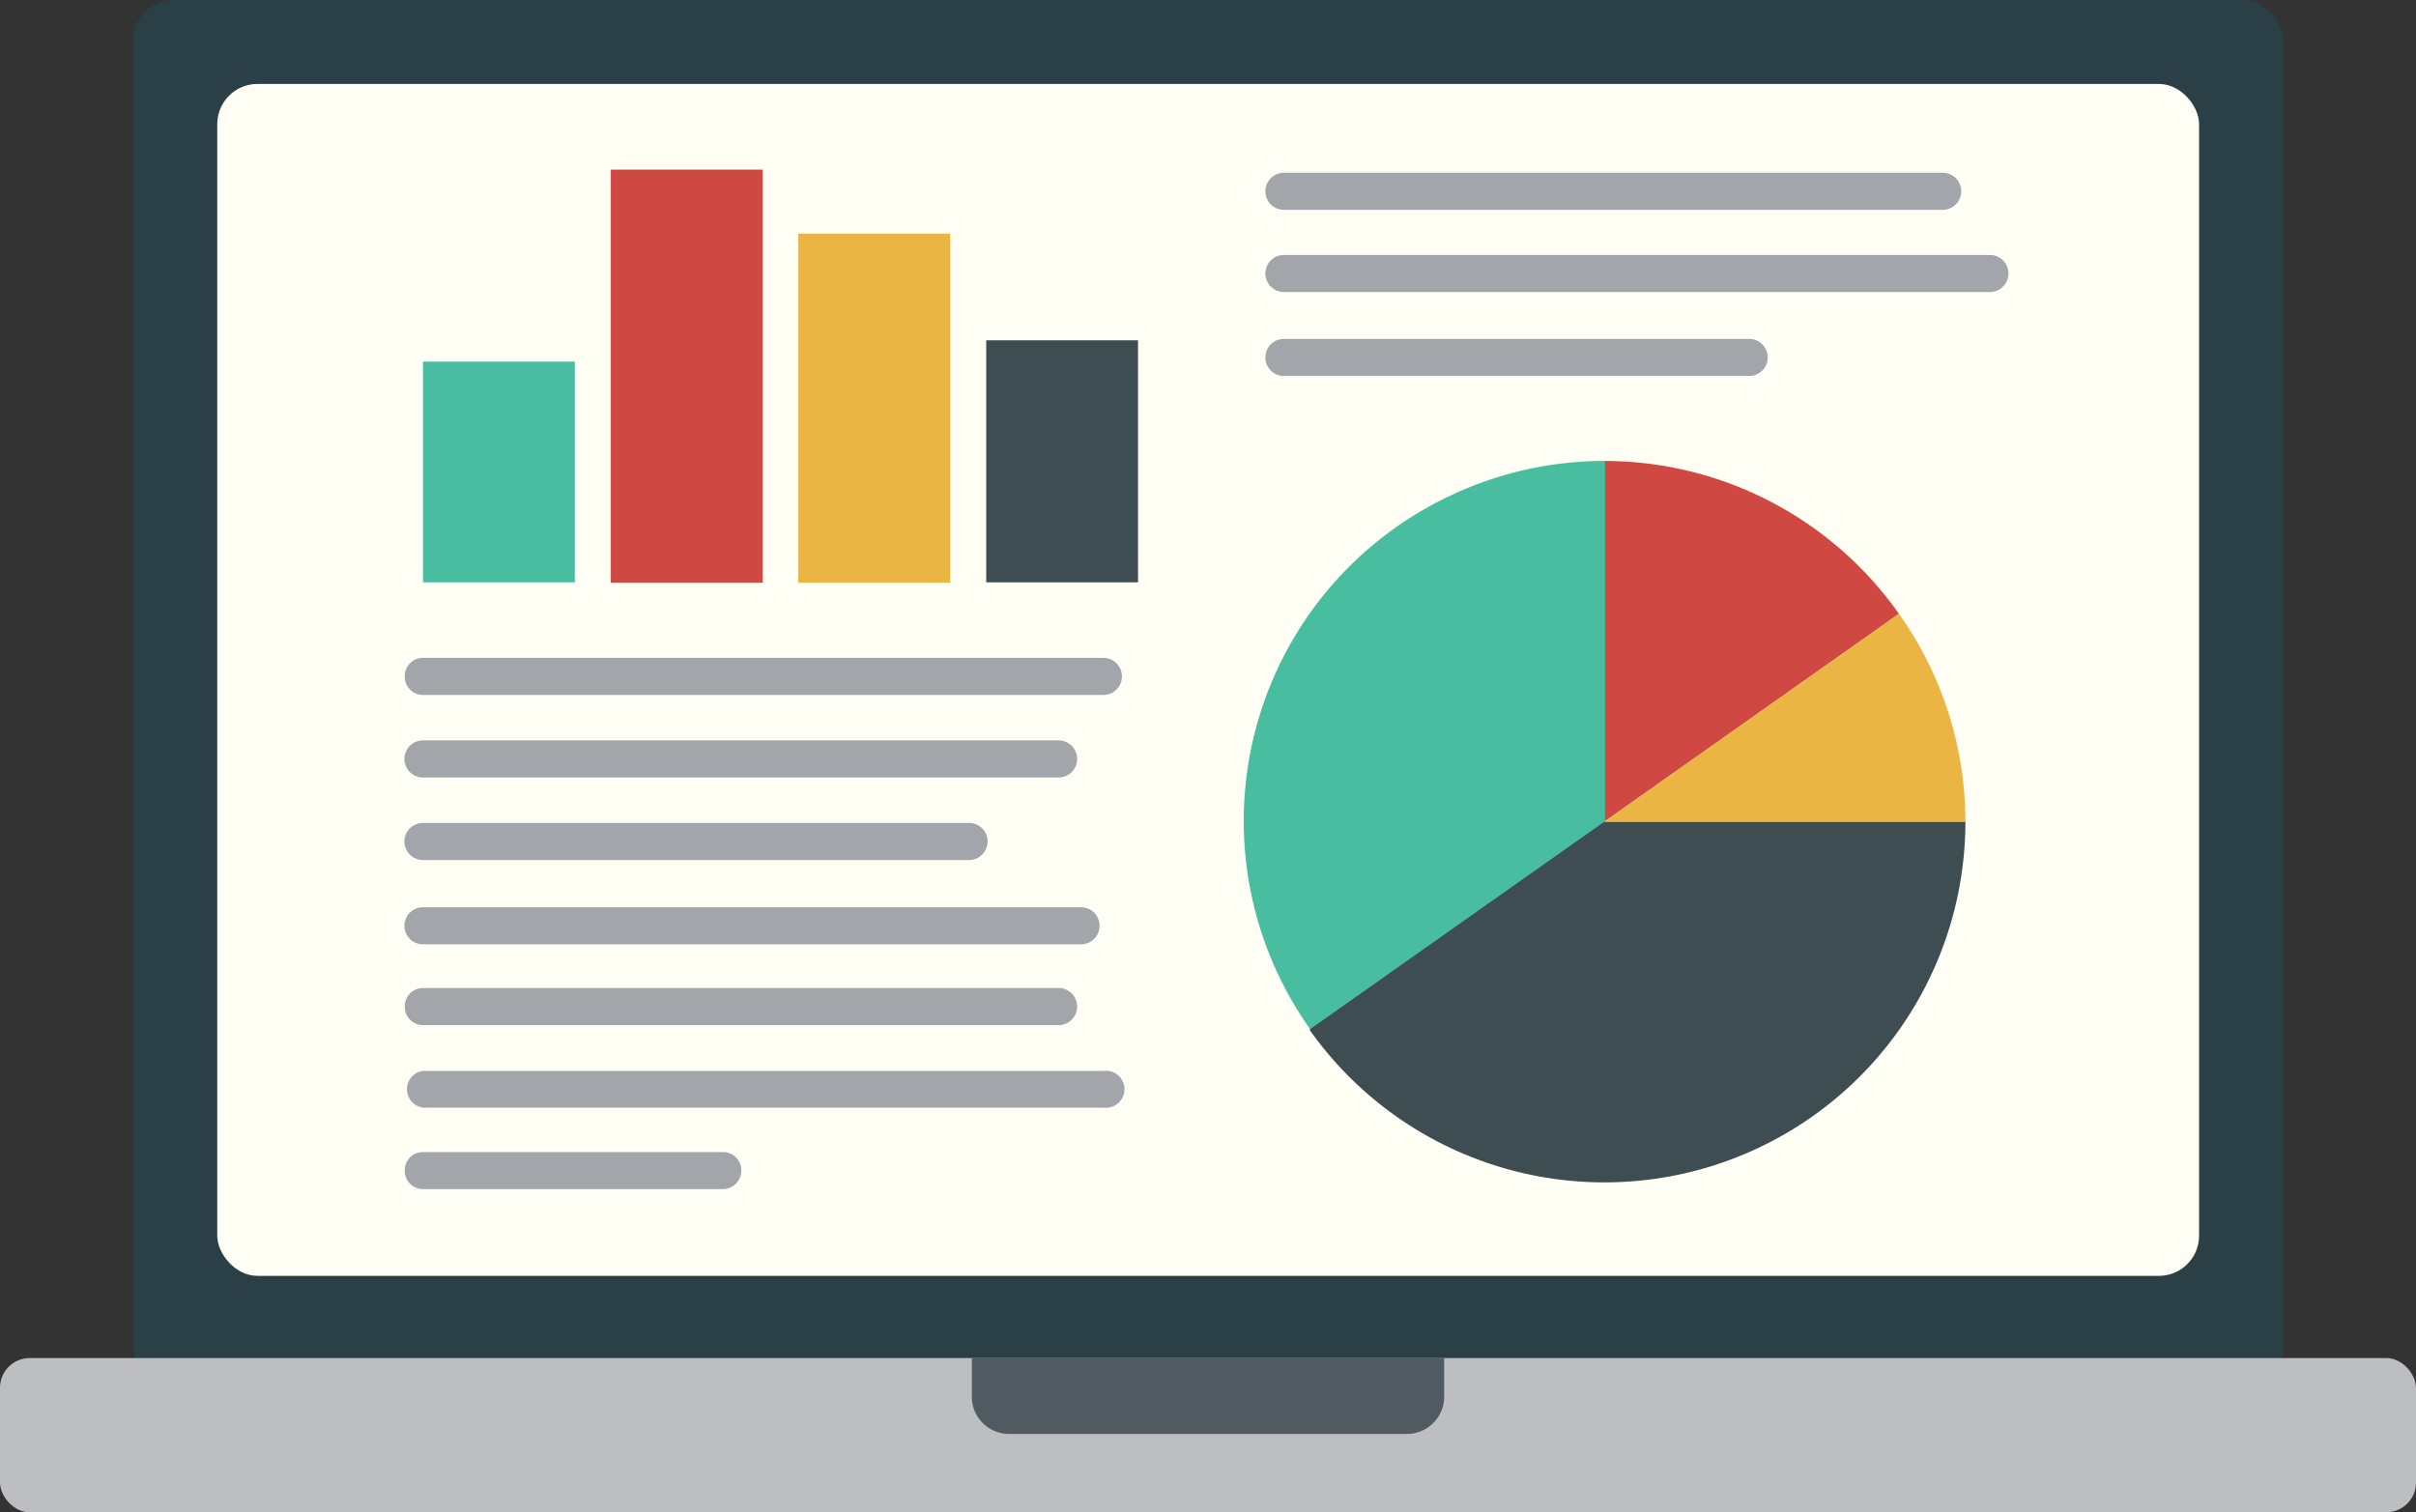
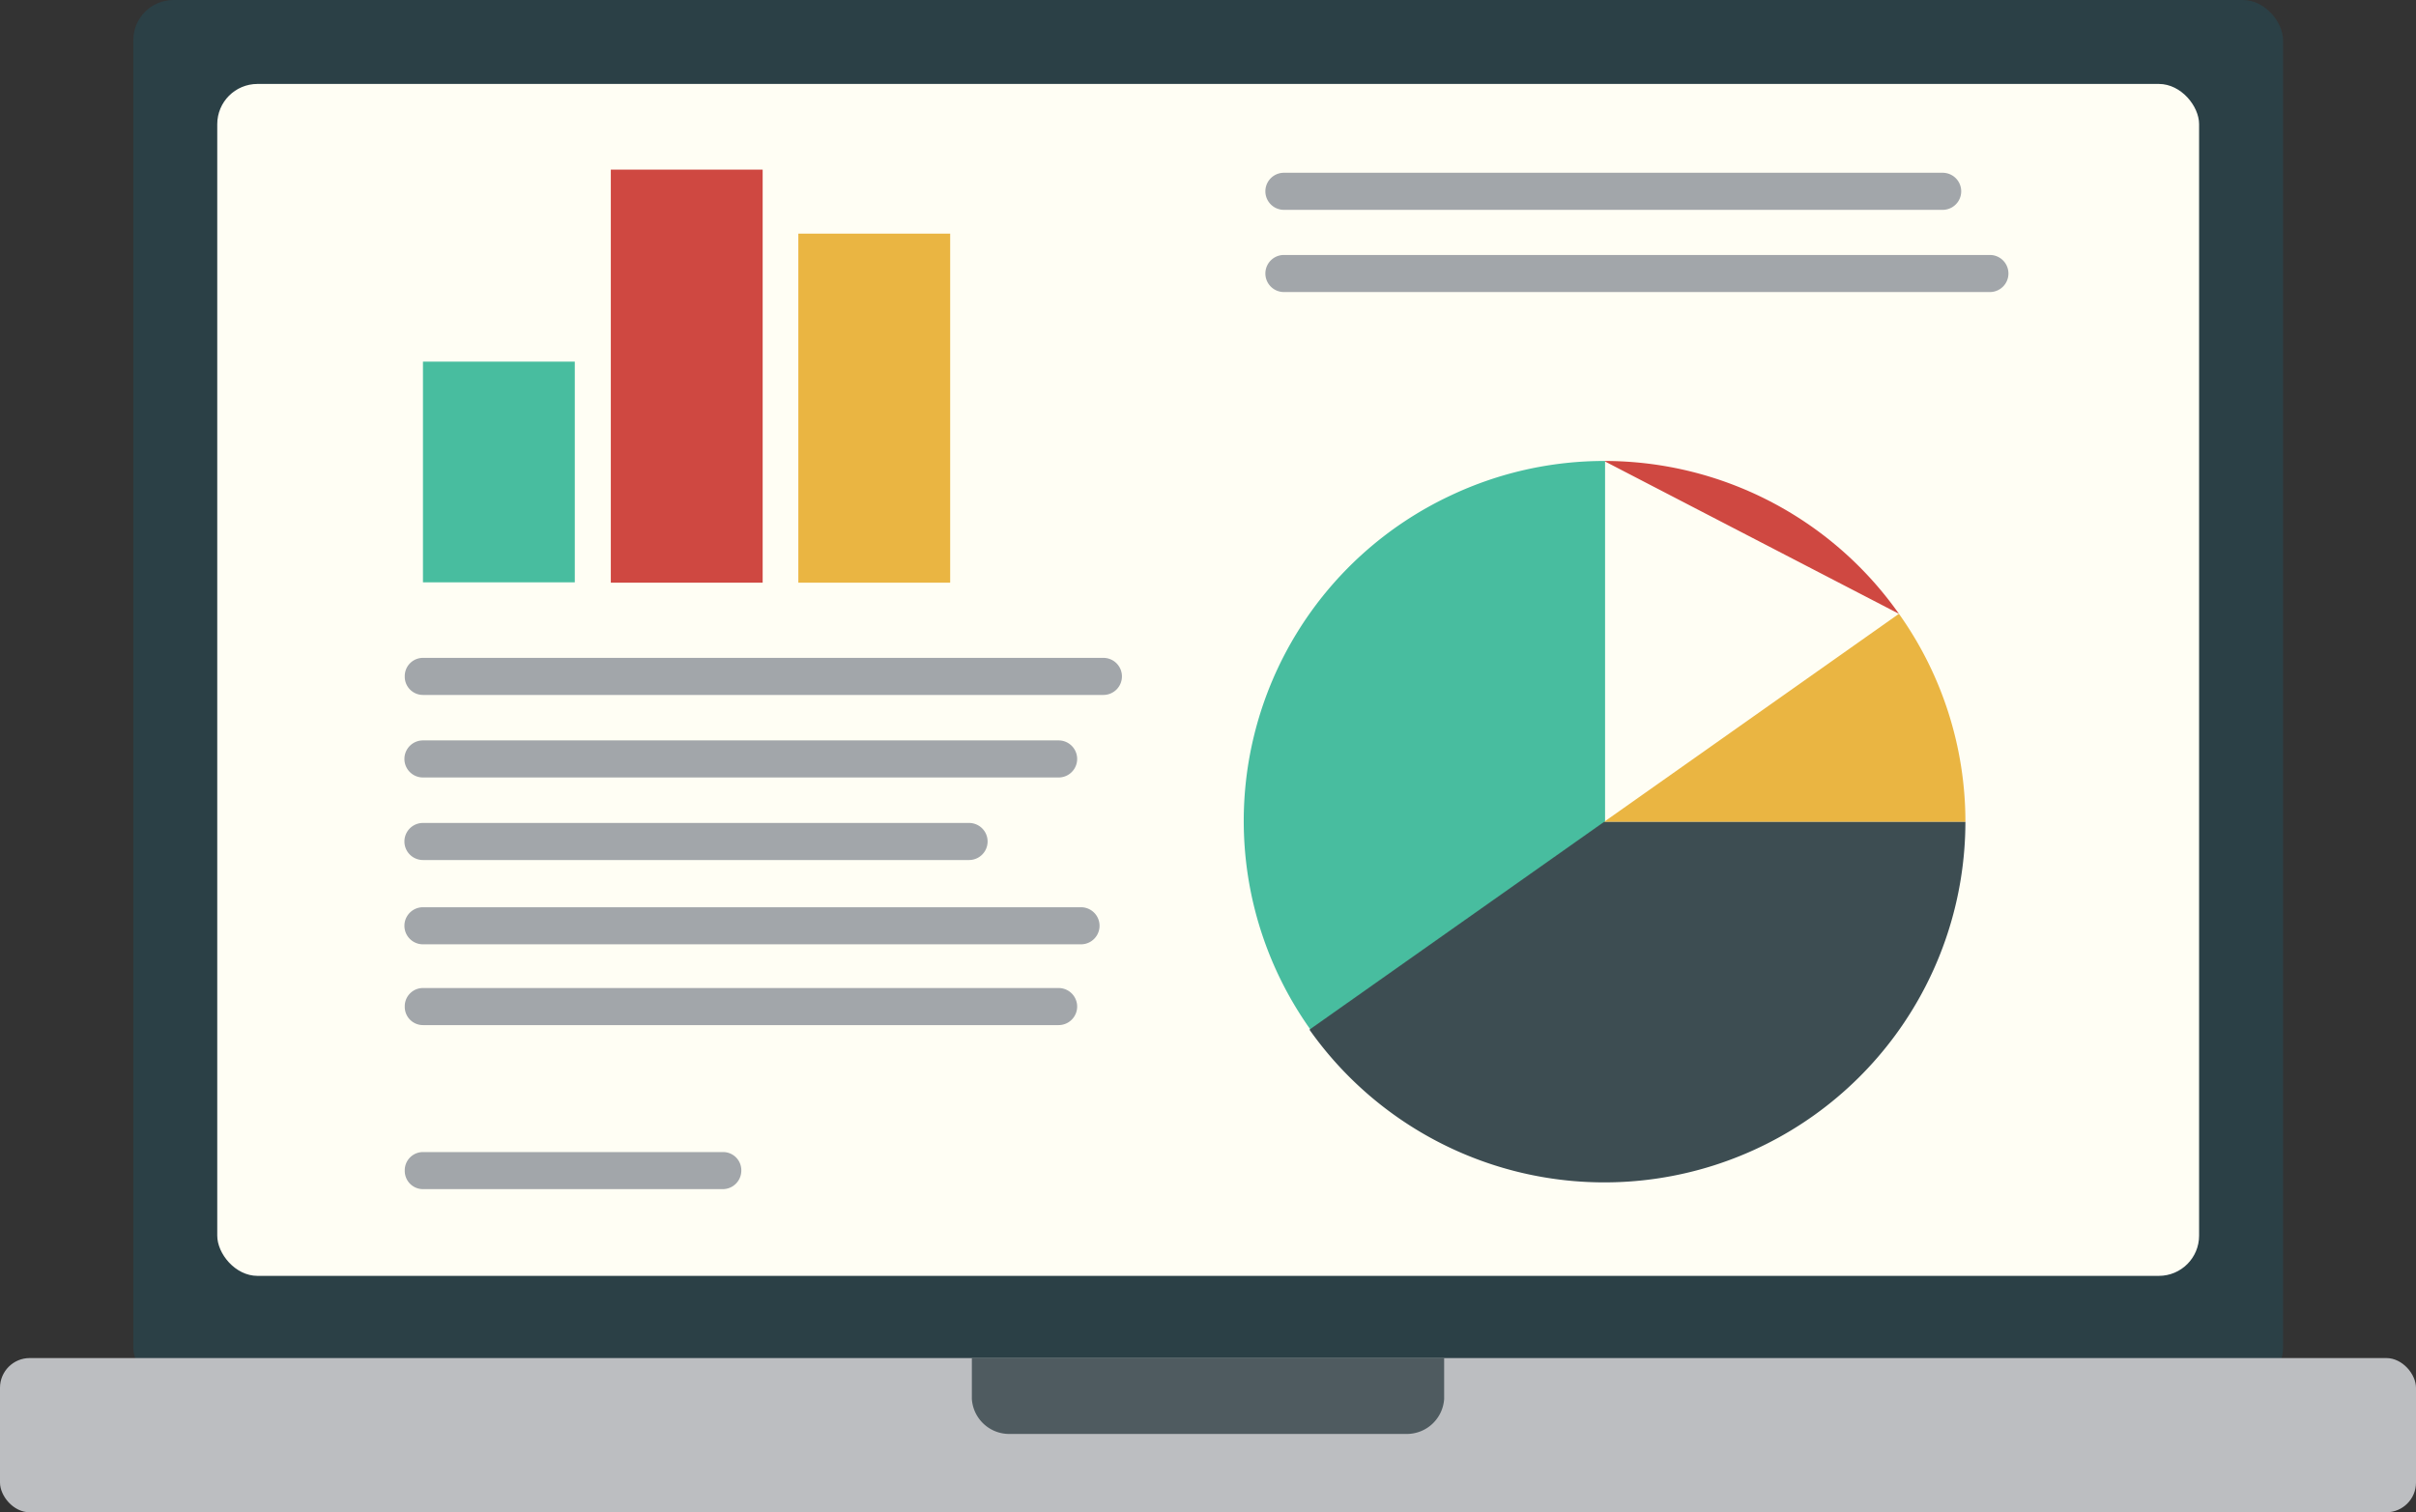
<svg xmlns="http://www.w3.org/2000/svg" viewBox="0 0 69.06 43.24">
  <rect x="0" y="0" width="69.06" height="43.24" fill="#333333" stroke="none" />
  <defs>
    <style>.cls-1{fill:#2b4046;}.cls-2{fill:#fffef4;}.cls-3{fill:#bcbec1;}.cls-4{fill:#4f5b60;}.cls-5{fill:#3d4d52;}.cls-6{fill:#cf4841;}.cls-7{fill:#48bd9f;}.cls-8{fill:#eab542;}.cls-9{fill:#a2a6aa;}</style>
  </defs>
  <title>lamar-icon-courseworkAsset 1</title>
  <g id="Layer_2" data-name="Layer 2">
    <g id="Layer_3" data-name="Layer 3">
      <rect class="cls-1" x="3.81" width="61.45" height="39.68" rx="1.15" />
      <rect class="cls-2" x="6.21" y="2.4" width="56.65" height="34.08" rx="1.15" />
      <rect class="cls-3" y="38.83" width="69.06" height="4.41" rx="0.85" />
      <path class="cls-4" d="M27.78,38.83H41.28a0,0,0,0,1,0,0V40A1.07,1.07,0,0,1,40.21,41H28.85A1.07,1.07,0,0,1,27.78,40V38.83A0,0,0,0,1,27.78,38.83Z" />
      <polygon class="cls-5" points="45.85 23.5 45.85 23.5 45.85 23.5 45.85 23.5" />
      <polygon class="cls-5" points="45.85 23.5 45.85 23.5 45.85 23.5 45.85 23.5" />
-       <path class="cls-6" d="M54.28,17.55a10.3,10.3,0,0,0-8.43-4.37V23.5Z" />
+       <path class="cls-6" d="M54.28,17.55a10.3,10.3,0,0,0-8.43-4.37Z" />
      <path class="cls-7" d="M41.46,14.17a10.28,10.28,0,0,0-4,15.27l8.42-5.94h0V13.18A10.27,10.27,0,0,0,41.46,14.17Z" />
      <path class="cls-8" d="M45.85,23.5H56.18a10.26,10.26,0,0,0-1.9-5.95Z" />
      <path class="cls-5" d="M45.85,23.5h0l-8.42,5.94A10.32,10.32,0,0,0,56.18,23.5Z" />
      <path class="cls-9" d="M31.54,19.87H12.09a.52.52,0,0,1-.52-.53.52.52,0,0,1,.52-.53H31.54a.53.53,0,0,1,.53.53A.53.53,0,0,1,31.54,19.87Z" />
      <path class="cls-9" d="M30.26,22.23H12.09a.53.53,0,0,1,0-1.06H30.26a.53.53,0,1,1,0,1.06Z" />
      <path class="cls-9" d="M27.7,24.59H12.09a.53.53,0,0,1,0-1.06H27.7a.53.53,0,0,1,0,1.06Z" />
      <path class="cls-9" d="M30.9,27H12.09a.53.53,0,0,1,0-1.06H30.9a.53.53,0,0,1,0,1.06Z" />
      <path class="cls-9" d="M30.26,29.31H12.09a.52.52,0,0,1-.52-.53.52.52,0,0,1,.52-.53H30.26a.53.53,0,0,1,.53.53A.53.53,0,0,1,30.26,29.31Z" />
-       <path class="cls-9" d="M31.54,31.67H12.09a.53.53,0,0,1,0-1.05H31.54a.53.53,0,1,1,0,1.05Z" />
      <path class="cls-9" d="M20.66,34H12.09a.52.52,0,0,1-.52-.53.52.52,0,0,1,.52-.53h8.57a.52.52,0,0,1,.53.53A.53.53,0,0,1,20.66,34Z" />
      <path class="cls-9" d="M55.53,6H36.7a.53.53,0,0,1,0-1.06H55.53a.53.53,0,1,1,0,1.06Z" />
      <path class="cls-9" d="M56.88,8.35H36.7a.53.53,0,0,1-.53-.53.53.53,0,0,1,.53-.53H56.88a.53.53,0,0,1,.53.53A.53.53,0,0,1,56.88,8.35Z" />
-       <path class="cls-9" d="M50,10.75H36.7a.53.53,0,0,1-.53-.53.53.53,0,0,1,.53-.53H50a.53.53,0,0,1,.53.53A.53.53,0,0,1,50,10.75Z" />
      <rect class="cls-7" x="12.09" y="10.34" width="4.34" height="6.31" />
      <rect class="cls-6" x="17.46" y="4.85" width="4.34" height="11.81" />
      <rect class="cls-8" x="22.82" y="6.68" width="4.34" height="9.98" />
-       <rect class="cls-5" x="28.19" y="9.73" width="4.34" height="6.92" />
    </g>
  </g>
</svg>